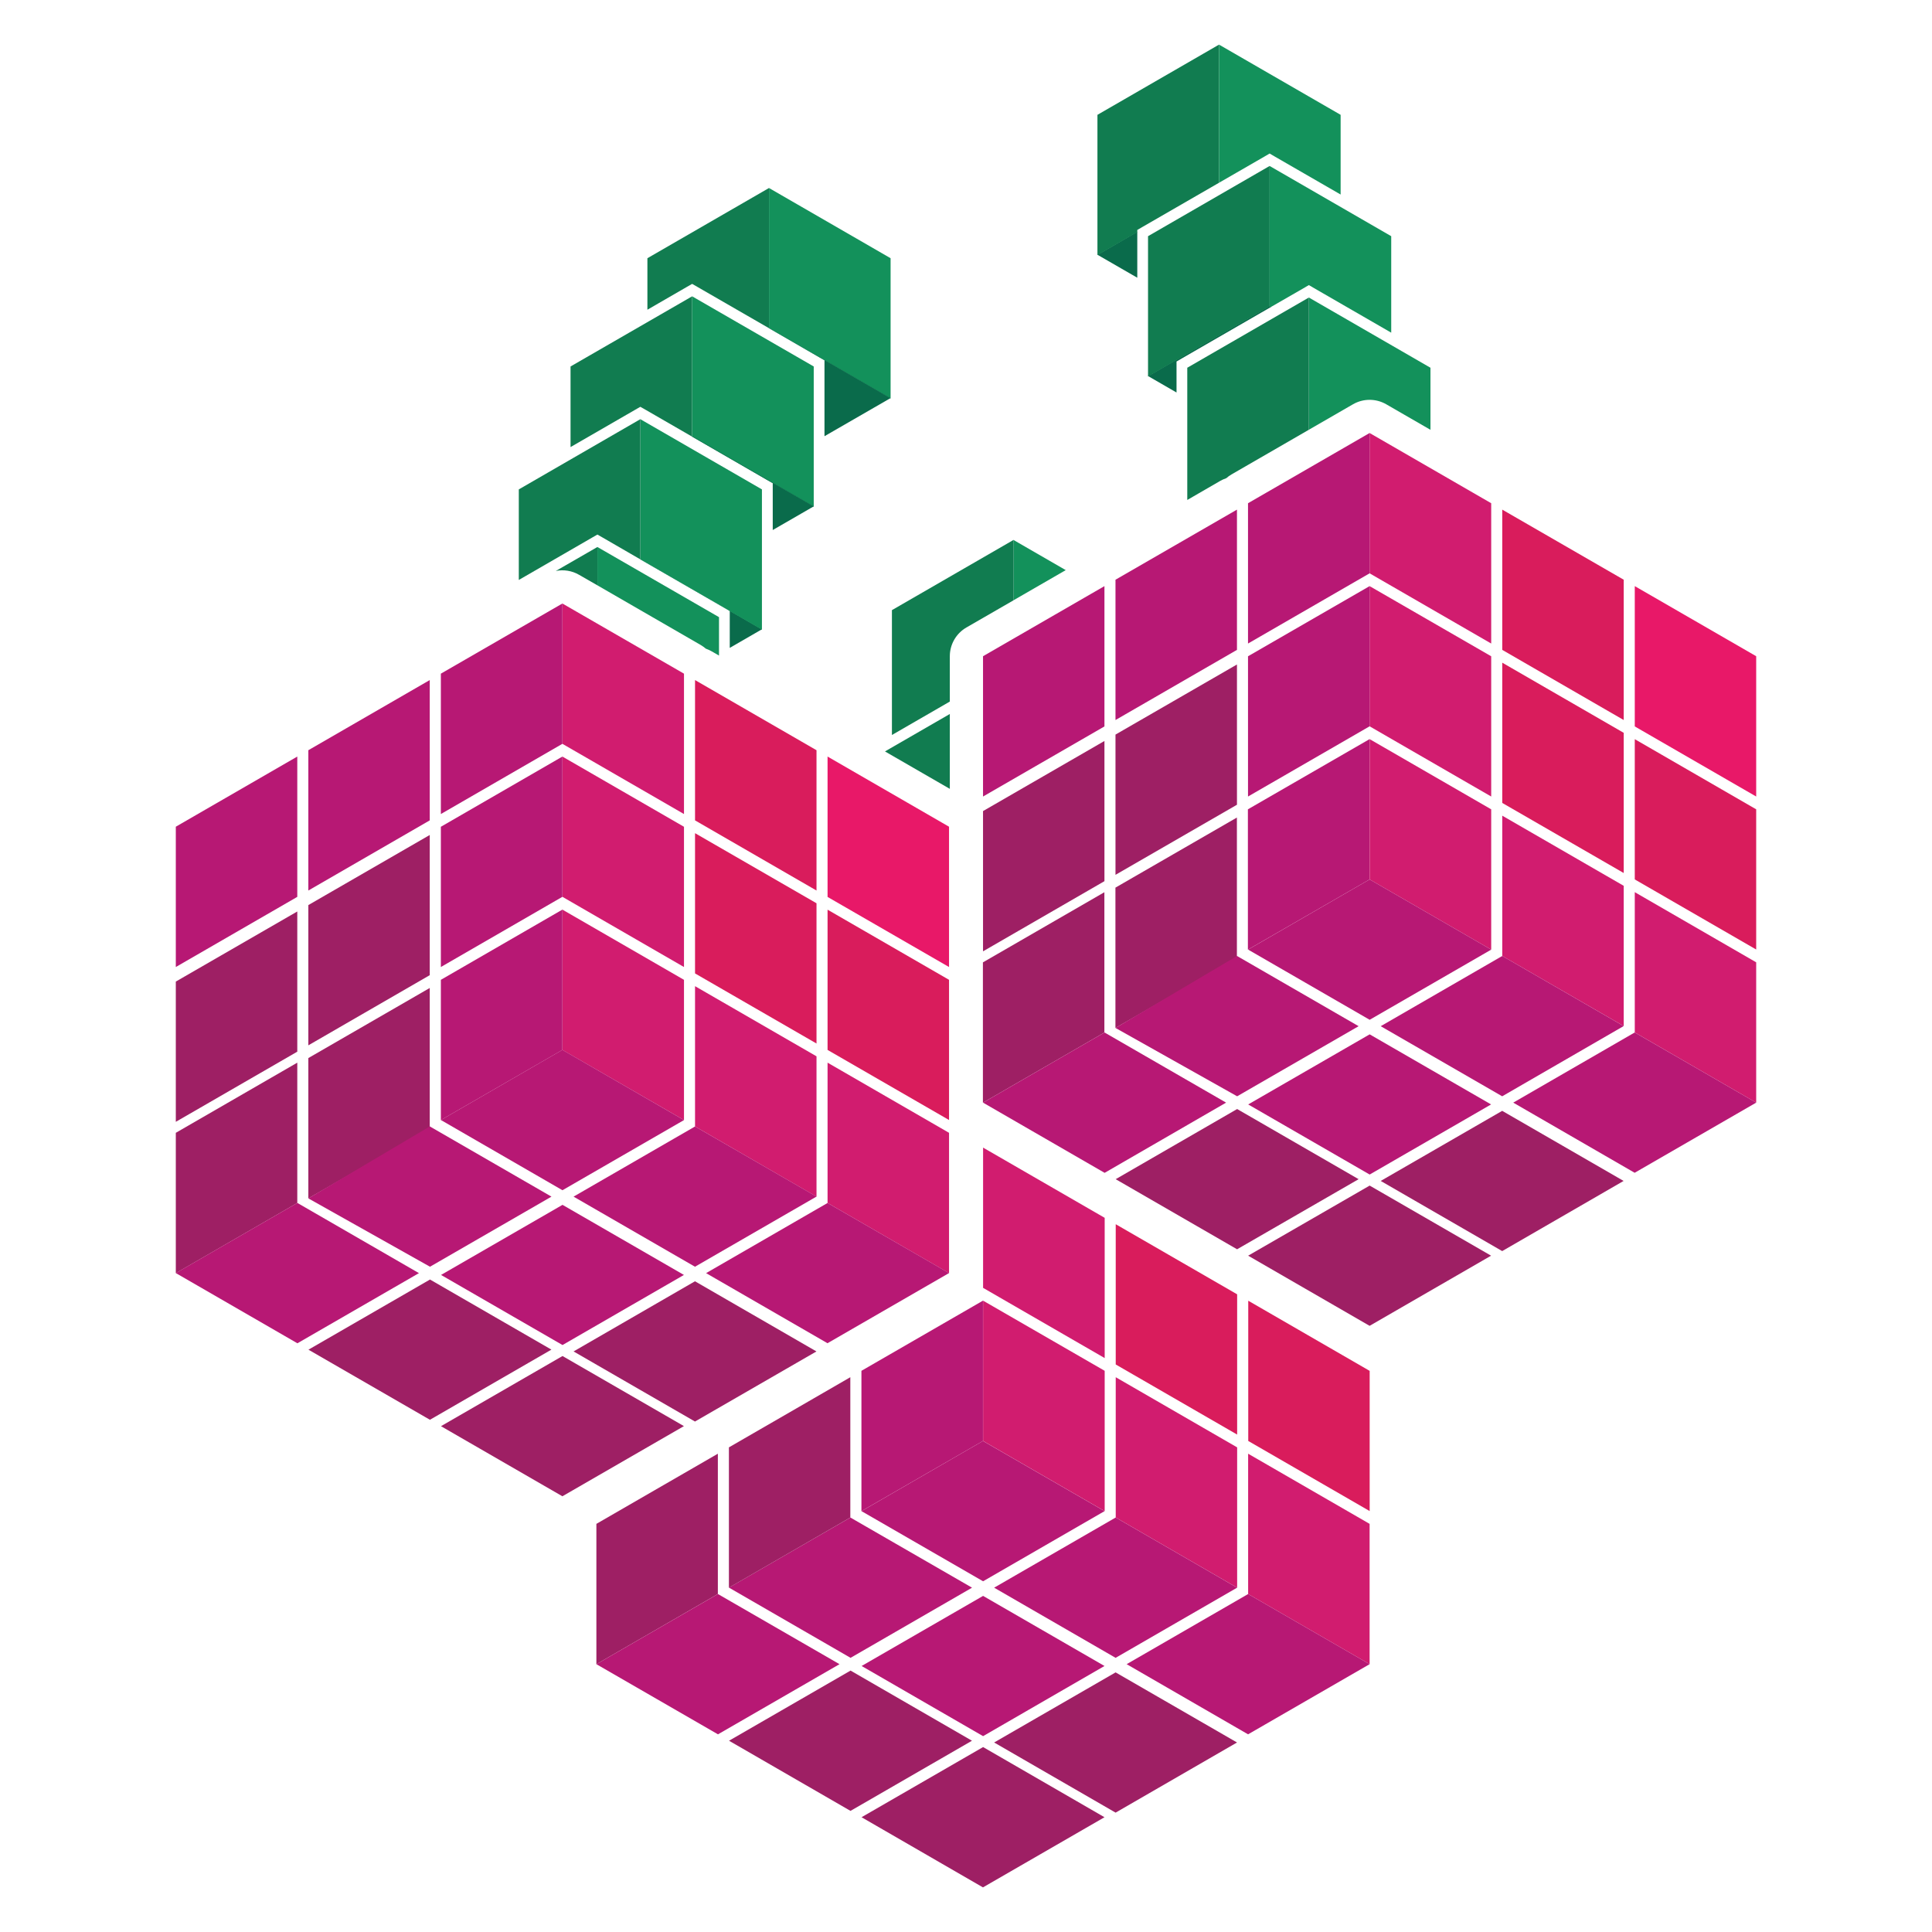
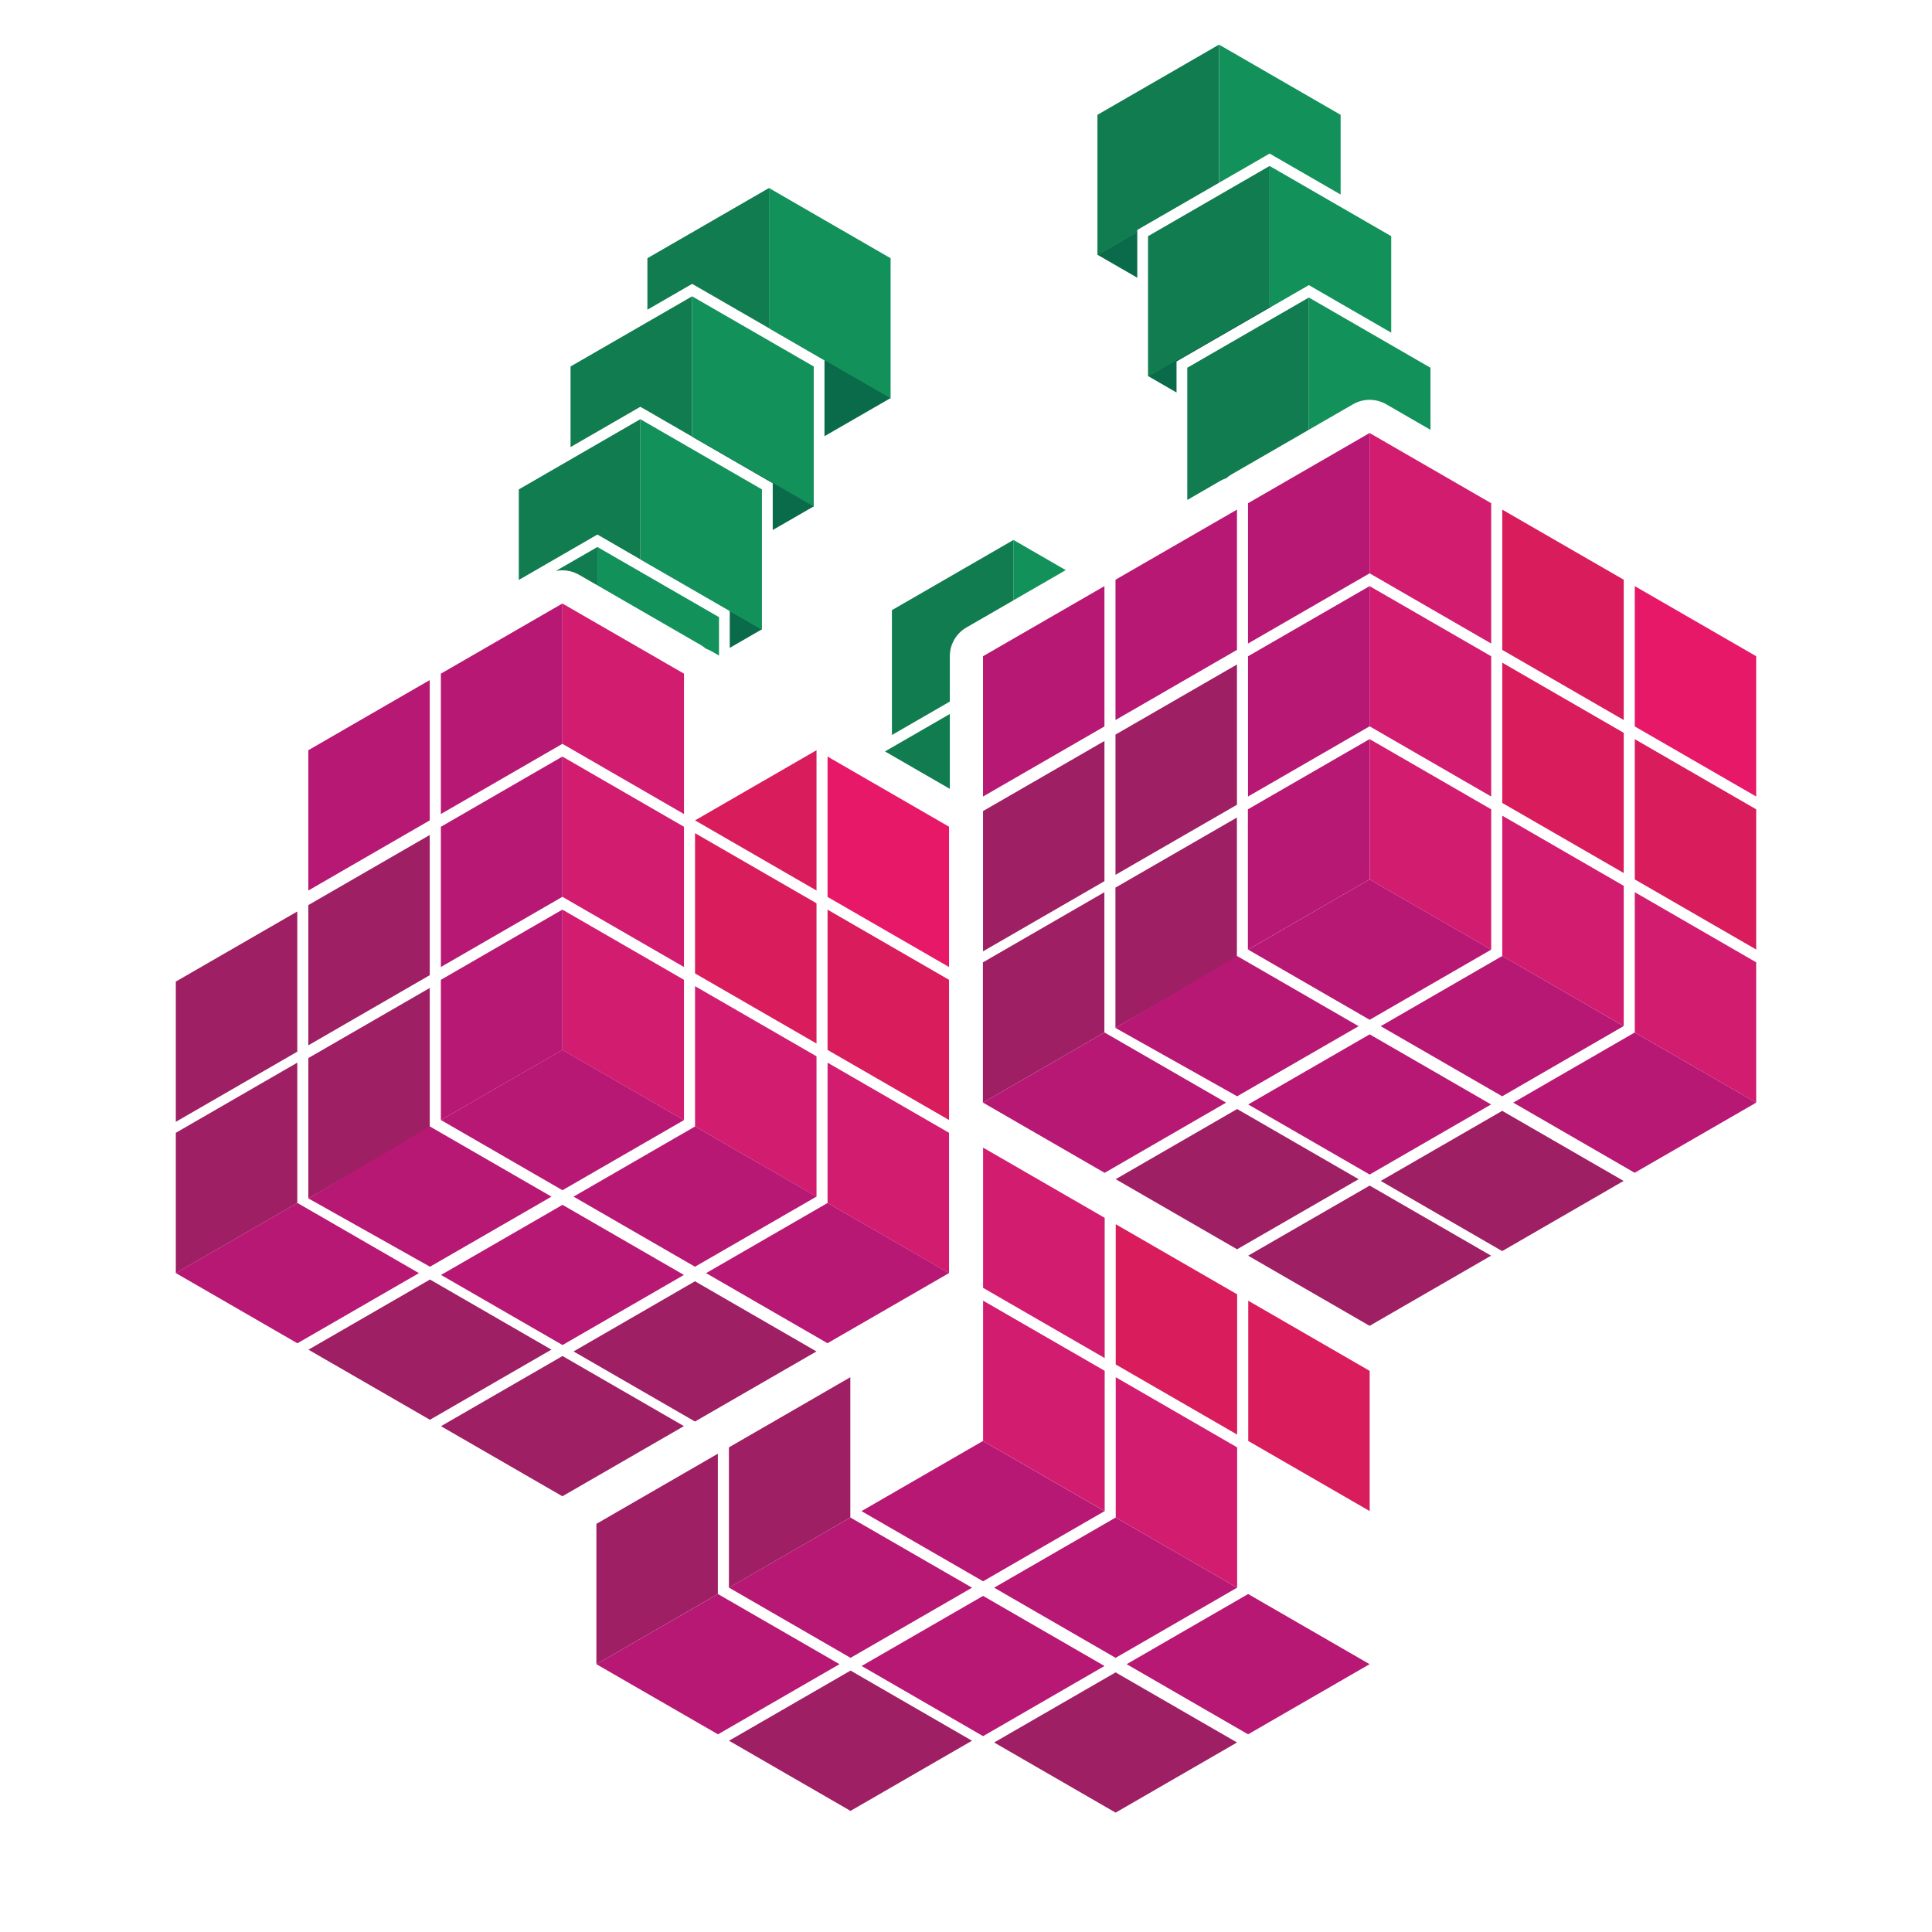
<svg xmlns="http://www.w3.org/2000/svg" width="32" height="32" viewBox="0 0 32 32" fill="none">
  <path d="M18.297 22.705V25.029L16.283 23.867V21.543L18.297 22.705Z" fill="#D11C6F" />
  <path d="M18.48 22.811V25.135L20.491 26.297V23.973L18.48 22.811Z" fill="#D11C6F" />
  <path d="M11.375 4.753L11.464 4.702L11.553 4.753L12.737 5.436V3.114L10.723 4.277V5.13L11.375 4.753Z" fill="#117C50" />
  <path d="M12.737 3.114V5.436L13.567 5.916L13.656 5.967V5.969L14.751 6.601V4.277L12.737 3.114Z" fill="#13915B" />
  <path d="M13.567 5.916L13.656 5.967V6.07V7.225L14.75 6.594L12.737 5.432L12.733 5.434L13.567 5.916Z" fill="#0A6B4B" />
  <path d="M10.517 6.789L10.606 6.738L10.696 6.789L11.463 7.232L11.464 7.232V4.908L9.45 6.07V7.405L10.517 6.789Z" fill="#117C50" />
  <path d="M11.464 4.908V7.232L13.478 8.394V6.07L11.464 4.908Z" fill="#13915B" />
  <path d="M12.709 7.952L12.799 8.003V8.106V8.779L13.478 8.387L11.465 7.225L11.458 7.229L12.709 7.952Z" fill="#0A6B4B" />
  <path d="M11.998 10.068L12.087 10.12V10.222V10.731L12.62 10.423L10.607 9.261L10.603 9.263L11.998 10.068Z" fill="#0A6B4B" />
  <path d="M10.606 6.943V9.265L11.998 10.068L12.087 10.12V10.122L12.62 10.43V8.106L10.606 6.943Z" fill="#13915B" />
  <path d="M9.806 8.905L9.895 8.854L9.984 8.905L10.606 9.265V6.943L8.593 8.106V9.606L9.806 8.905Z" fill="#117C50" />
  <path d="M18.837 3.912V3.839L18.178 4.22L18.837 4.6V3.912Z" fill="#0A6B4B" />
  <path d="M18.837 3.809L18.926 3.757L20.191 3.027V0.739L18.177 1.902V4.226L18.837 3.845V3.809Z" fill="#117C50" />
  <path d="M20.94 2.595L21.029 2.543L21.118 2.595L22.205 3.222V1.902L20.191 0.739V3.027L20.94 2.595Z" fill="#13915B" />
  <path d="M19.487 6.091V5.988L19.576 5.936L21.056 5.082L21.03 5.067L19.016 6.229L19.487 6.501V6.091Z" fill="#0A6B4B" />
  <path d="M21.029 2.749L19.015 3.912V6.236L21.029 5.073V2.749Z" fill="#117C50" />
  <path d="M21.59 4.774L21.679 4.722L21.768 4.774L23.043 5.51V3.912L21.029 2.749V5.073L21.05 5.085L21.59 4.774Z" fill="#13915B" />
-   <path d="M20.673 24.078L22.685 25.24V27.564L20.673 26.402V24.078Z" fill="#D11C6F" />
  <path d="M11.89 24.078L9.878 25.24V27.564L11.89 26.402V24.078Z" fill="#9E1F64" />
  <path d="M14.087 29.994L16.099 28.832L14.088 27.67L12.075 28.832L14.087 29.994Z" fill="#9E1F64" />
  <path d="M12.074 26.296L14.088 27.459L16.1 26.297L14.085 25.135L12.074 26.296Z" fill="#B71874" />
  <path d="M18.479 25.135L16.466 26.297L18.478 27.459L20.49 26.297L18.479 25.135Z" fill="#B71874" />
  <path d="M16.283 26.433L14.271 27.594L16.283 28.756L18.294 27.594L16.283 26.433Z" fill="#B71874" />
  <path d="M13.905 27.564L11.891 26.402L9.878 27.564L11.892 28.726L13.905 27.564Z" fill="#B71874" />
  <path d="M16.283 26.191L18.295 25.029L16.281 23.867L14.269 25.029L16.283 26.191Z" fill="#B71874" />
-   <path d="M16.283 28.937L14.27 30.099L16.281 31.261L18.294 30.099L16.283 28.937Z" fill="#9E1F64" />
  <path d="M20.489 28.861L18.478 27.7L16.466 28.861L18.478 30.023L20.489 28.861Z" fill="#9E1F64" />
  <path d="M18.661 27.564L20.672 28.726L22.685 27.564L20.673 26.402L18.661 27.564Z" fill="#B71874" />
  <path d="M22.41 6.696C22.58 6.598 22.79 6.598 22.96 6.696L23.693 7.119V6.091L21.679 4.928V7.118L22.41 6.696Z" fill="#13915B" />
  <path d="M20.213 7.964C20.244 7.947 20.276 7.932 20.31 7.921C20.336 7.898 20.365 7.877 20.396 7.859L21.679 7.118V4.928L19.665 6.091V8.281L20.213 7.964Z" fill="#117C50" />
  <path d="M9.59 9.52L9.895 9.695V9.06L9.206 9.457C9.336 9.431 9.473 9.452 9.59 9.52Z" fill="#117C50" />
  <path d="M11.604 10.682C11.635 10.7 11.664 10.721 11.691 10.744C11.724 10.756 11.756 10.77 11.787 10.788L11.909 10.858V10.222L9.895 9.06V9.695L11.604 10.682Z" fill="#13915B" />
  <path d="M14.658 12.446L15.732 13.066V11.826L14.658 12.446Z" fill="#117C50" />
  <path d="M17.652 9.443L16.786 8.943V9.943L17.652 9.443Z" fill="#13915B" />
  <path d="M15.732 10.869C15.732 10.673 15.837 10.491 16.007 10.393L16.787 9.943V8.943L14.773 10.106V12.174L15.732 11.62V10.869H15.732Z" fill="#117C50" />
-   <path d="M13.524 12.426V14.75L11.512 13.588V11.264L13.524 12.426Z" fill="#D91C5C" />
+   <path d="M13.524 12.426V14.75L11.512 13.588L13.524 12.426Z" fill="#D91C5C" />
  <path d="M9.315 12.531L11.329 13.694V16.017L9.315 14.854V12.531Z" fill="#D11C6F" />
  <path d="M11.329 13.483L9.315 12.32V9.996L11.329 11.158V13.483Z" fill="#D11C6F" />
  <path d="M11.329 16.229V18.552L9.315 17.39V15.066L11.329 16.229Z" fill="#D11C6F" />
  <path d="M5.107 12.426V14.75L7.118 13.588V11.264L5.107 12.426Z" fill="#B71874" />
  <path d="M9.315 12.531L7.302 13.694V16.017L9.315 14.854V12.531Z" fill="#B71874" />
  <path d="M7.118 18.688V16.364L5.107 17.525V19.849L7.118 18.688Z" fill="#9E1F64" />
  <path d="M7.118 16.152V13.83L5.107 14.991V17.314L7.118 16.152Z" fill="#9E1F64" />
  <path d="M7.302 13.483L9.315 12.32V9.996L7.302 11.158V13.483Z" fill="#B71874" />
  <path d="M7.302 16.229V18.552L9.315 17.39V15.066L7.302 16.229Z" fill="#B71874" />
-   <path d="M4.924 14.855V12.531L2.912 13.693V16.017L4.924 14.855Z" fill="#B71874" />
  <path d="M2.912 18.581L4.924 17.419V15.097L2.912 16.258V18.581Z" fill="#9E1F64" />
  <path d="M4.924 17.601L2.912 18.763V21.087L4.924 19.925V17.601Z" fill="#9E1F64" />
  <path d="M20.487 15.865V13.541L18.475 14.702V17.026L20.487 15.865Z" fill="#9E1F64" />
  <path d="M20.669 13.405V15.729L22.683 14.567V12.243L20.669 13.405Z" fill="#B71874" />
  <path d="M18.292 14.778L16.28 15.94V18.264L18.292 17.102V14.778Z" fill="#9E1F64" />
  <path d="M26.894 9.602V11.926L24.882 10.764V8.441L26.894 9.602Z" fill="#D91C5C" />
  <path d="M22.685 9.708L24.699 10.87V13.193L22.685 12.03V9.708Z" fill="#D11C6F" />
  <path d="M24.882 13.299V10.976L26.894 12.138V14.46L24.882 13.299Z" fill="#D91C5C" />
  <path d="M24.699 10.659L22.685 9.496V7.172L24.699 8.335V10.659Z" fill="#D11C6F" />
  <path d="M24.699 13.405V15.729L22.685 14.566V12.242L24.699 13.405Z" fill="#D11C6F" />
  <path d="M27.077 12.032V9.708L29.088 10.869V13.193L27.077 12.032Z" fill="#E81868" />
  <path d="M29.088 15.727L27.077 14.566V12.243L29.088 13.405V15.727Z" fill="#D91C5C" />
  <path d="M18.476 9.602V11.926L20.488 10.764V8.441L18.476 9.602Z" fill="#B71874" />
  <path d="M22.685 9.708L20.671 10.87V13.193L22.685 12.03V9.708Z" fill="#B71874" />
  <path d="M20.488 13.329V11.006L18.476 12.167V14.49L20.488 13.329Z" fill="#9E1F64" />
  <path d="M20.671 10.659L22.685 9.496V7.172L20.671 8.335V10.659Z" fill="#B71874" />
  <path d="M18.293 12.032V9.708L16.282 10.869V13.193L18.293 12.032Z" fill="#B71874" />
  <path d="M16.282 15.757L18.293 14.595V12.273L16.282 13.434V15.757Z" fill="#9E1F64" />
  <path d="M13.183 23.332L12.073 23.973V26.297L14.084 25.135V22.811L13.183 23.332Z" fill="#9E1F64" />
-   <path d="M14.268 22.705V25.029L16.281 23.867V21.543L14.268 22.705Z" fill="#B71874" />
  <path d="M27.077 14.777L29.088 15.939V18.263L27.077 17.101V14.777Z" fill="#D11C6F" />
  <path d="M24.882 13.51V15.834L26.894 16.995V14.672L24.882 13.51Z" fill="#D11C6F" />
  <path d="M11.512 16.123V13.8L13.524 14.961V17.284L11.512 16.123Z" fill="#D91C5C" />
  <path d="M13.707 14.856V12.531L15.719 13.693V16.017L13.707 14.856Z" fill="#E81868" />
  <path d="M15.719 18.551L13.707 17.39V15.067L15.719 16.229V18.551Z" fill="#D91C5C" />
  <path d="M13.707 17.601L15.719 18.763V21.087L13.707 19.925V17.601Z" fill="#D11C6F" />
  <path d="M11.512 16.334V18.658L13.524 19.82V17.496L11.512 16.334Z" fill="#D11C6F" />
  <path d="M16.283 19.008L18.297 20.171V22.494L16.283 21.331V19.008Z" fill="#D11C6F" />
  <path d="M18.48 22.6V20.277L20.491 21.438V23.761L18.48 22.6Z" fill="#D91C5C" />
  <path d="M22.686 25.028L20.675 23.867V21.544L22.686 22.706V25.028Z" fill="#D91C5C" />
  <path d="M7.121 23.516L9.133 22.354L7.122 21.193L5.109 22.355L7.121 23.516Z" fill="#9E1F64" />
  <path d="M5.107 19.849L7.122 20.981L9.134 19.82L7.119 18.657L5.107 19.849Z" fill="#B71874" />
  <path d="M11.512 18.658L9.5 19.82L11.511 20.981L13.524 19.819L11.512 18.658Z" fill="#B71874" />
  <path d="M9.317 19.956L7.305 21.117L9.317 22.278L11.328 21.117L9.317 19.956Z" fill="#B71874" />
  <path d="M6.939 21.087L4.925 19.924L2.912 21.086L4.926 22.249L6.939 21.087Z" fill="#B71874" />
  <path d="M9.316 19.714L11.329 18.552L9.315 17.389L7.303 18.551L9.316 19.714Z" fill="#B71874" />
  <path d="M9.317 22.46L7.304 23.622L9.315 24.783L11.328 23.621L9.317 22.46Z" fill="#9E1F64" />
  <path d="M13.523 22.384L11.511 21.222L9.5 22.384L11.511 23.545L13.523 22.384Z" fill="#9E1F64" />
  <path d="M11.695 21.087L13.706 22.248L15.719 21.086L13.707 19.925L11.695 21.087Z" fill="#B71874" />
  <path d="M20.49 20.692L22.503 19.531L20.491 18.369L18.479 19.531L20.49 20.692Z" fill="#9E1F64" />
  <path d="M18.476 17.026L20.491 18.158L22.503 16.997L20.489 15.834L18.476 17.026Z" fill="#B71874" />
  <path d="M24.882 15.834L22.869 16.997L24.881 18.158L26.893 16.995L24.882 15.834Z" fill="#B71874" />
  <path d="M22.686 17.132L20.674 18.293L22.686 19.454L24.697 18.293L22.686 17.132Z" fill="#B71874" />
  <path d="M20.308 18.263L18.294 17.101L16.282 18.263L18.296 19.426L20.308 18.263Z" fill="#B71874" />
  <path d="M22.686 16.891L24.699 15.729L22.685 14.566L20.672 15.728L22.686 16.891Z" fill="#B71874" />
  <path d="M22.686 19.637L20.673 20.798L22.685 21.96L24.697 20.798L22.686 19.637Z" fill="#9E1F64" />
  <path d="M26.892 19.56L24.881 18.399L22.869 19.56L24.881 20.722L26.892 19.56Z" fill="#9E1F64" />
  <path d="M25.064 18.263L27.075 19.425L29.088 18.263L27.076 17.101L25.064 18.263Z" fill="#B71874" />
</svg>